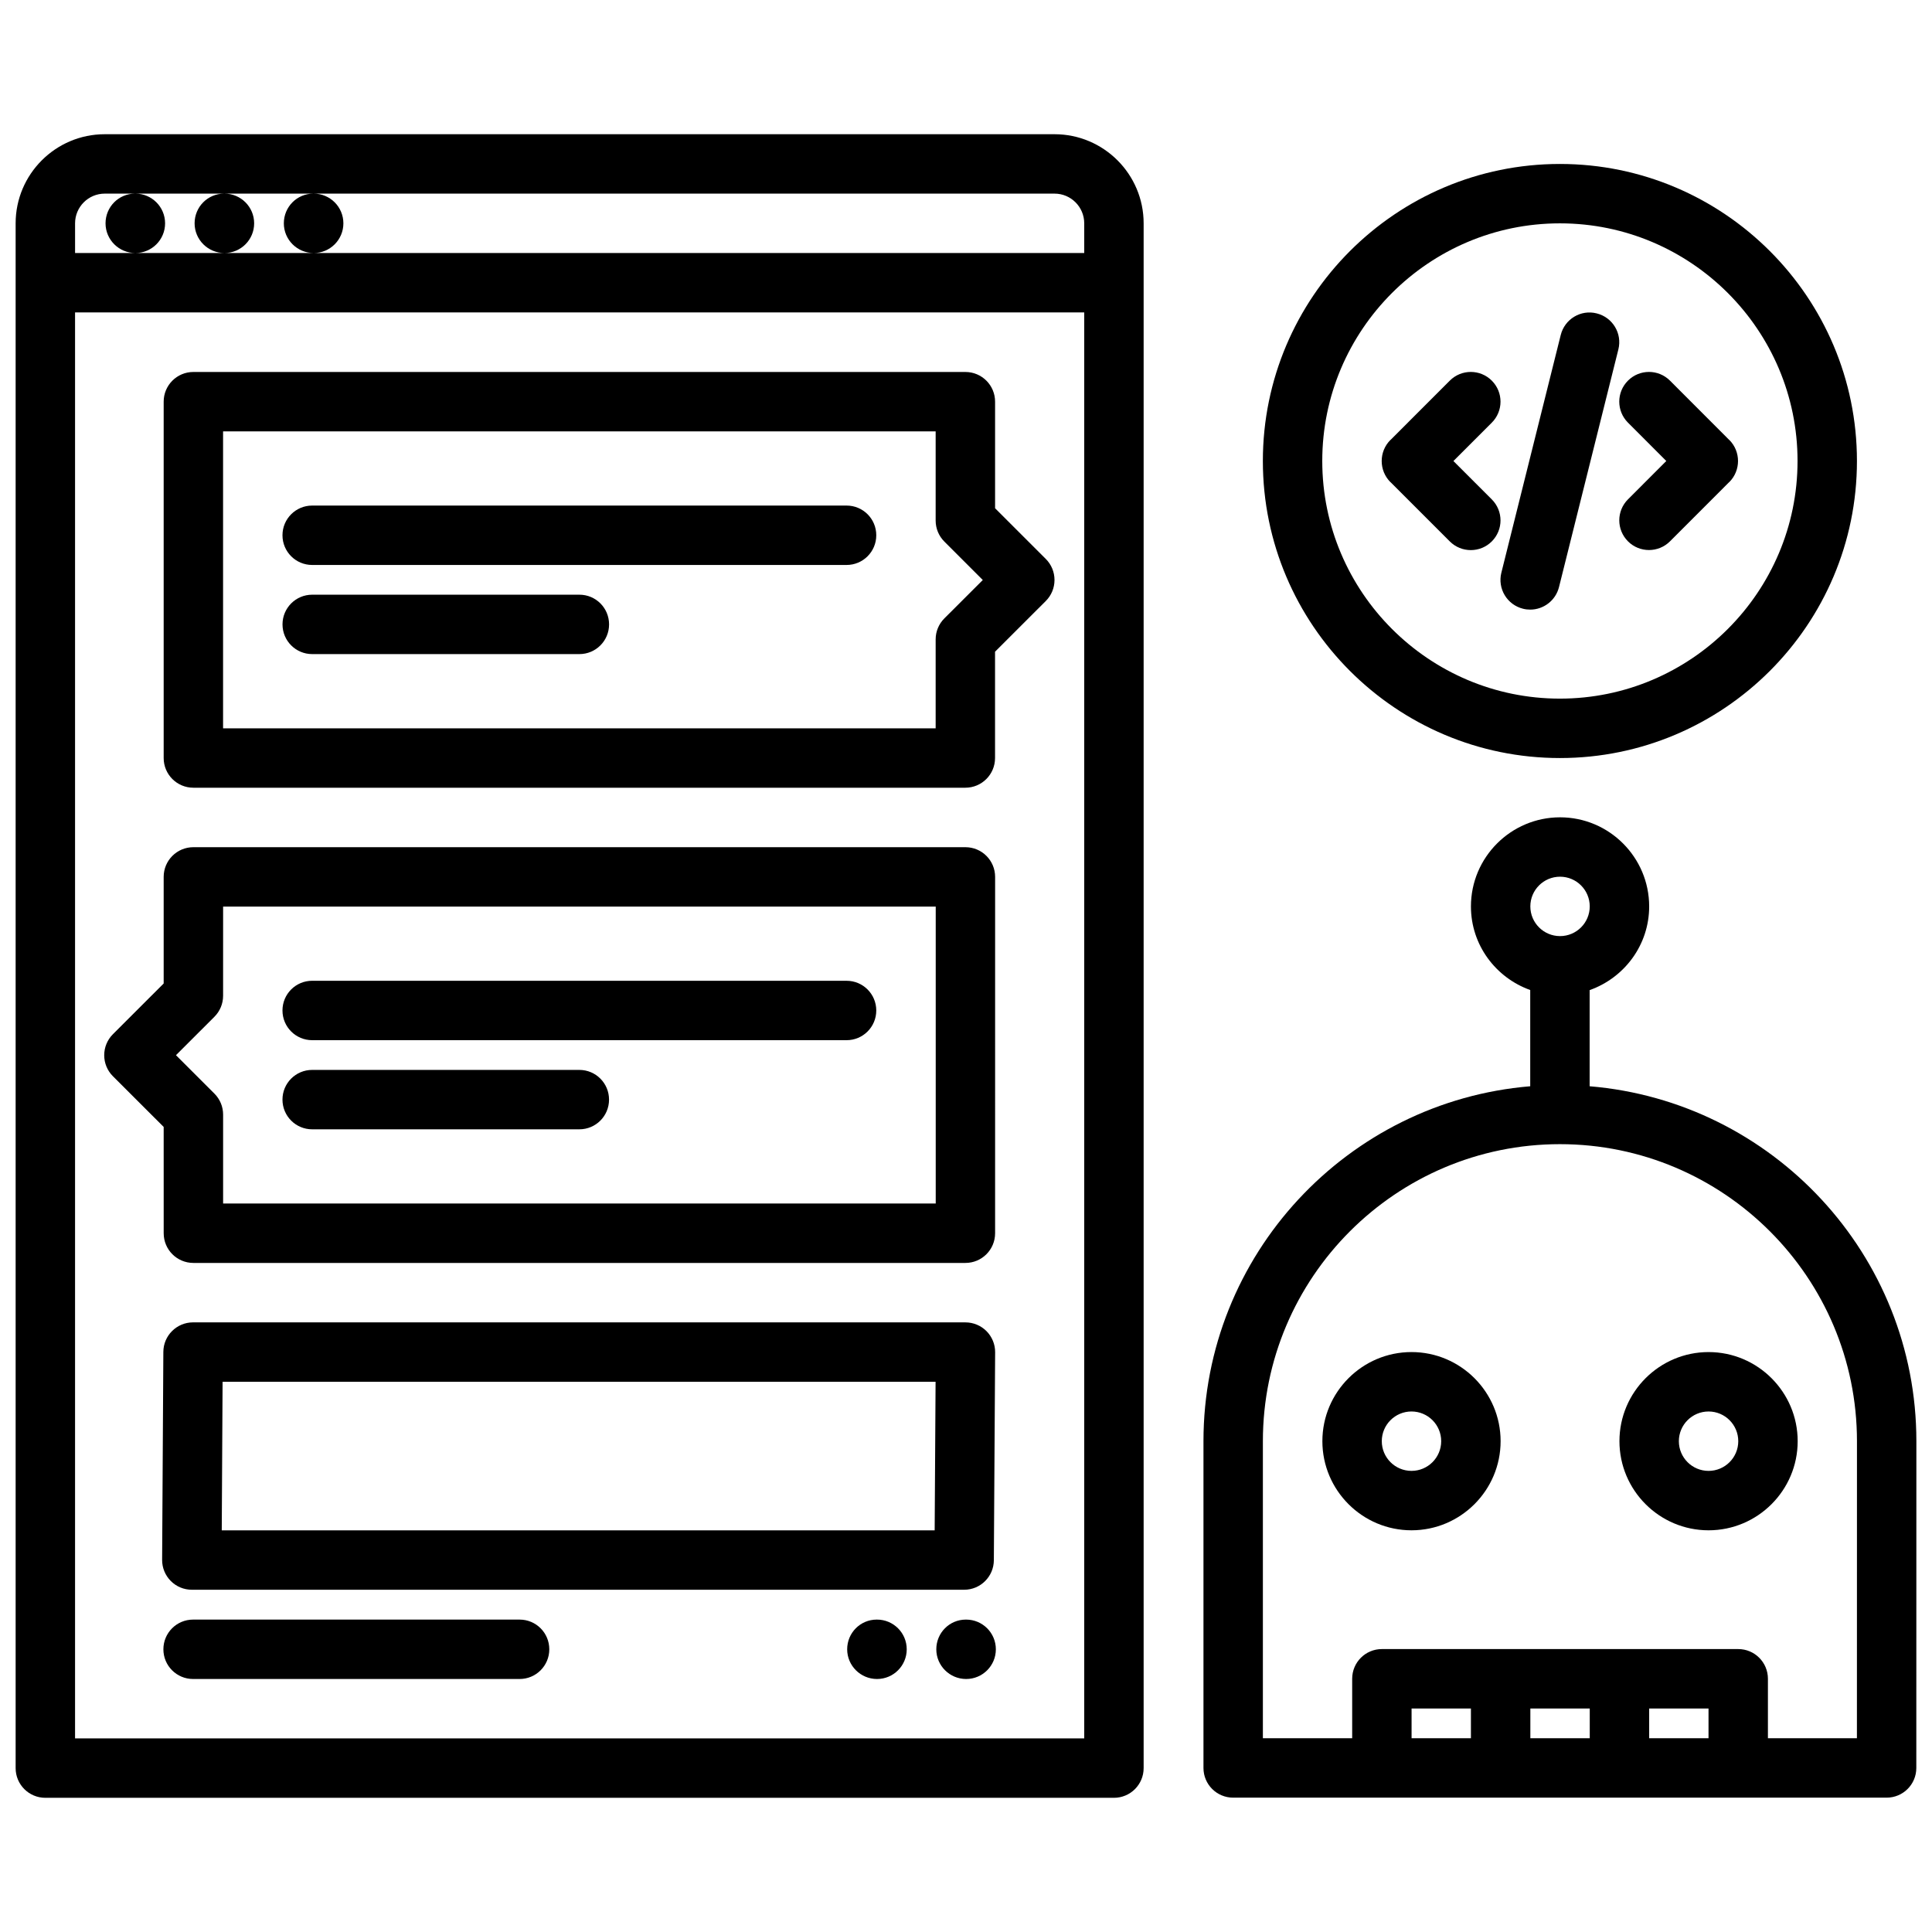
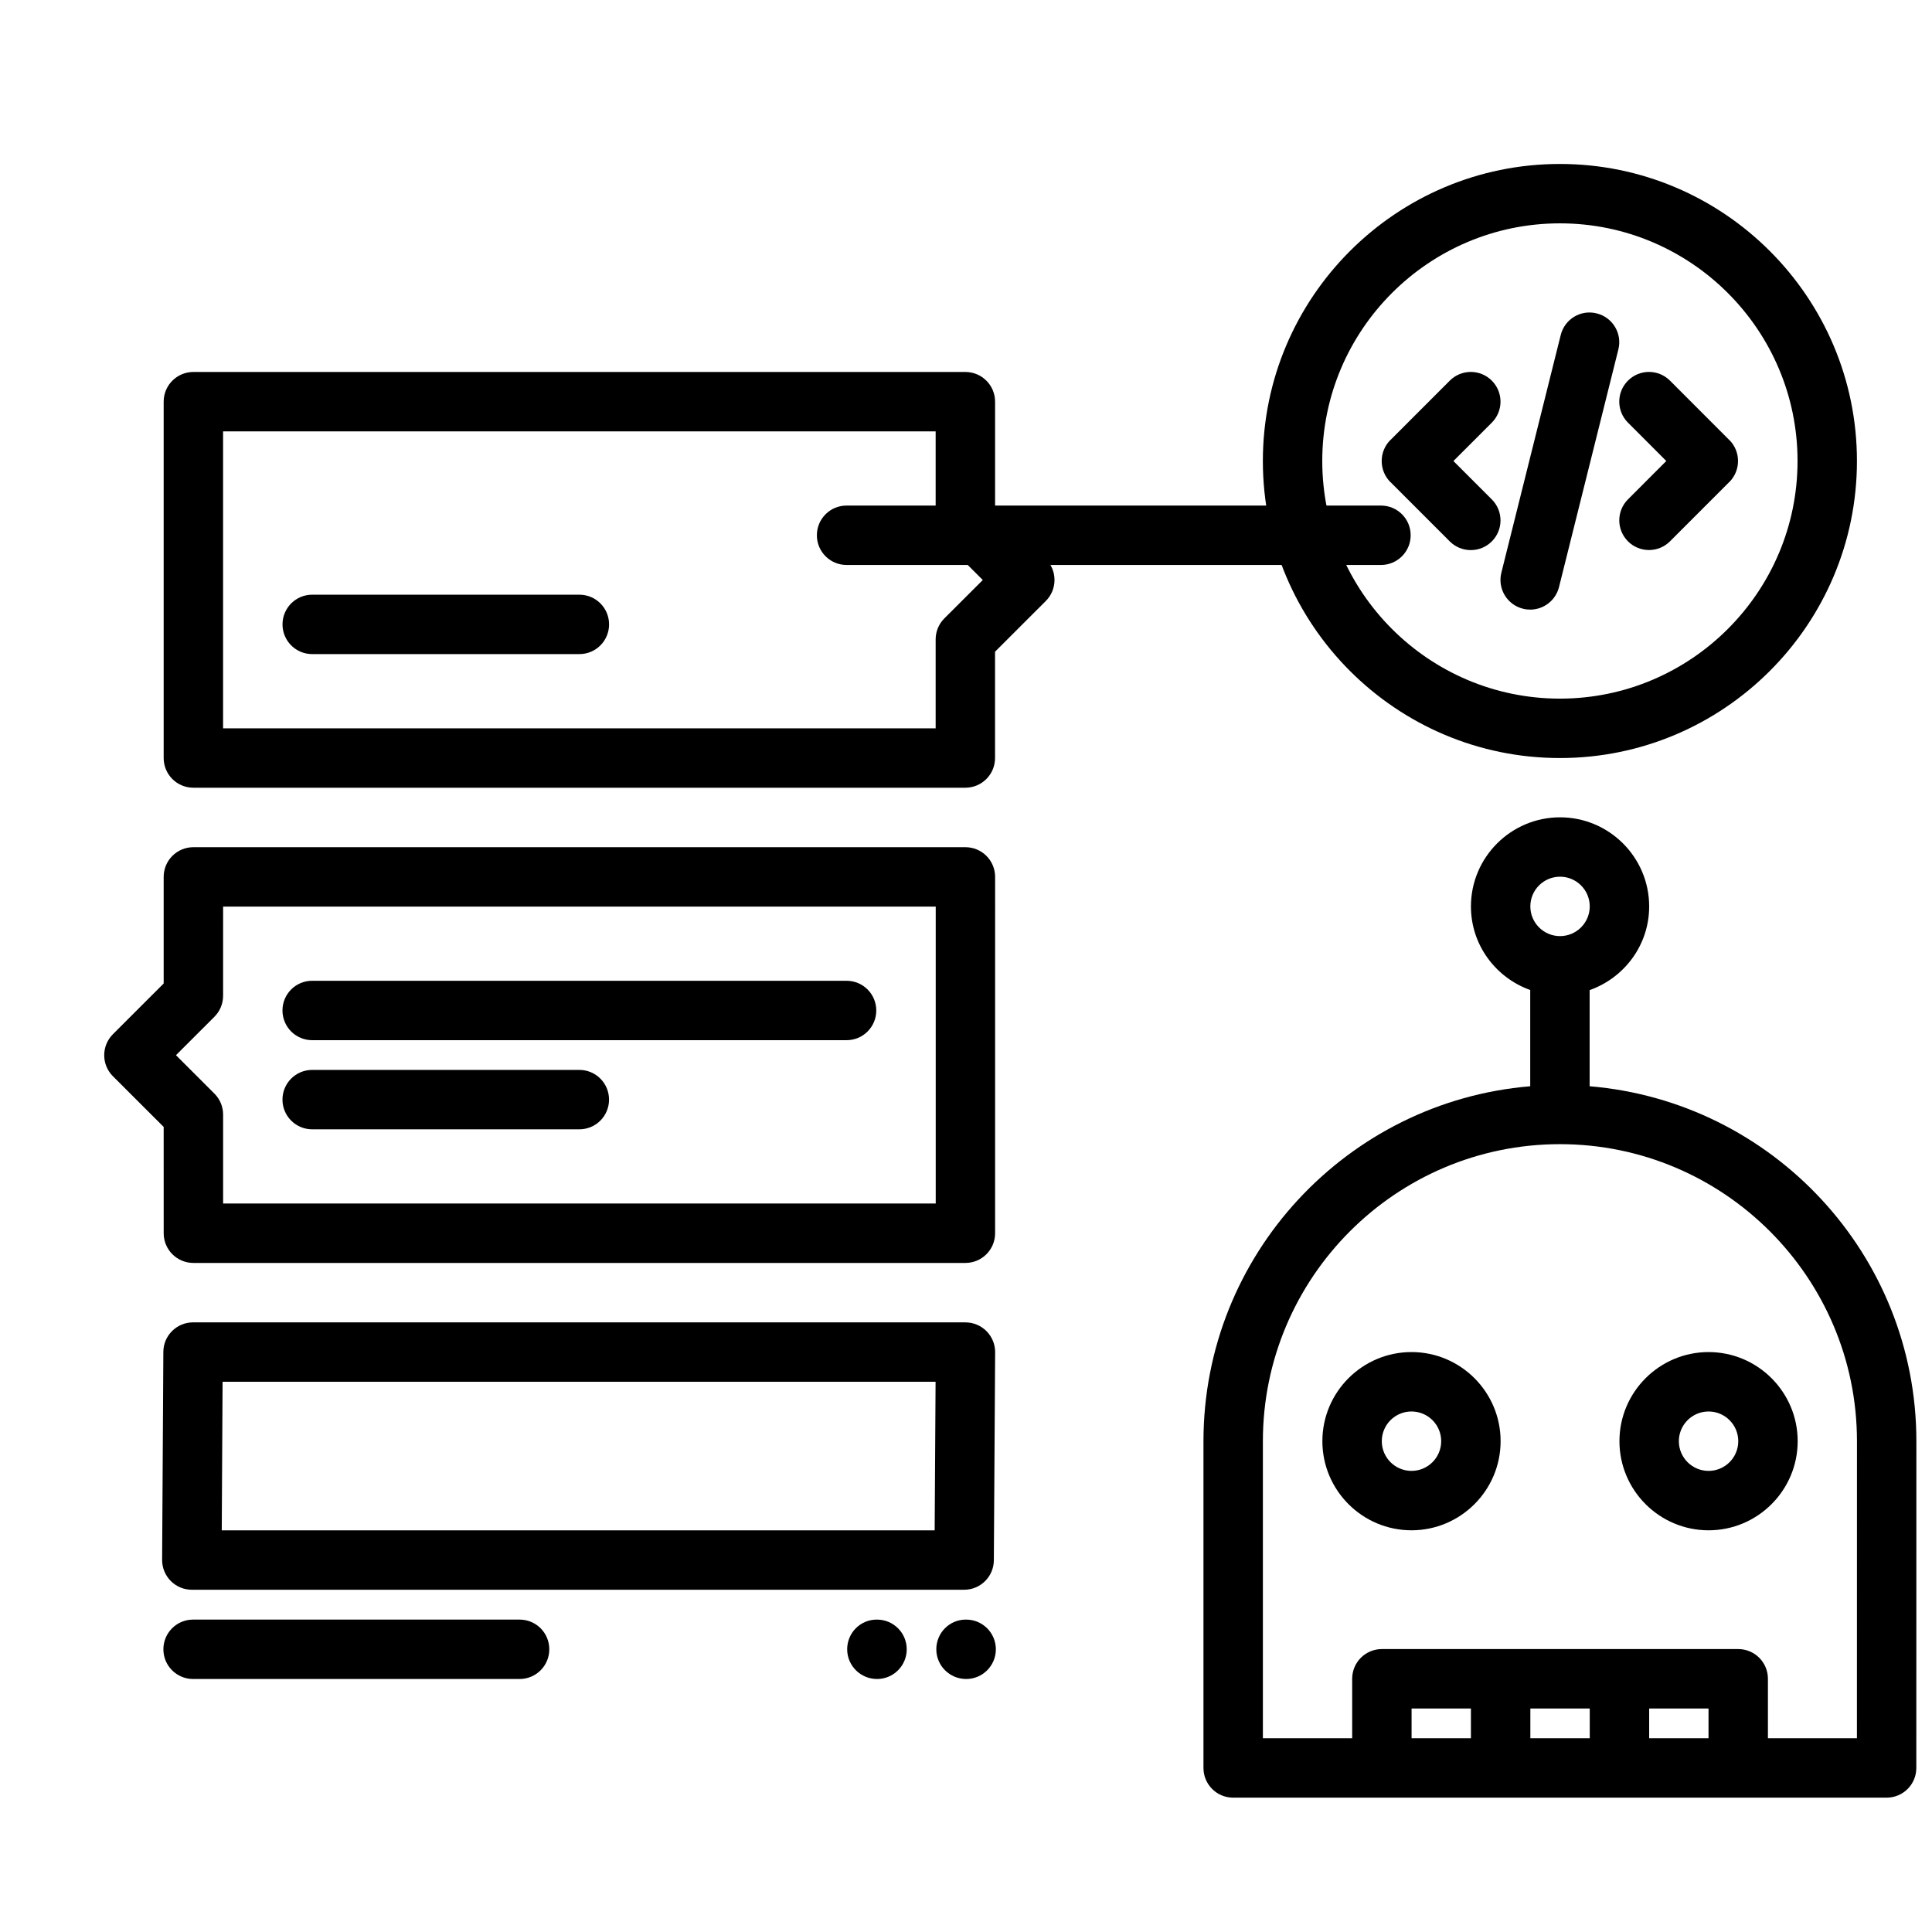
<svg xmlns="http://www.w3.org/2000/svg" width="800px" height="800px" version="1.1" viewBox="144 144 512 512">
  <defs>
    <clipPath id="b">
      <path d="m148.09 179h299.91v442h-299.91z" />
    </clipPath>
    <clipPath id="a">
      <path d="m462 360h189.9v261h-189.9z" />
    </clipPath>
  </defs>
  <g clip-path="url(#b)">
-     <path d="m423.46 179.57h-251.7c-13.02 0-23.617 10.598-23.617 23.617v409.38c0 4.352 3.519 7.871 7.871 7.871h283.19c4.352 0 7.871-3.519 7.871-7.871v-409.38c0-13.023-10.59-23.617-23.617-23.617zm-259.57 47.23h267.44v377.89l-267.44 0.004zm7.871-31.488h8.031c-4.344 0-7.824 3.519-7.824 7.871 0 4.352 3.559 7.871 7.91 7.871 4.344 0 7.871-3.519 7.871-7.871 0-4.352-3.527-7.871-7.871-7.871h23.516c-4.344 0-7.824 3.519-7.824 7.871 0 4.352 3.559 7.871 7.91 7.871 4.344 0 7.871-3.519 7.871-7.871 0-4.352-3.527-7.871-7.871-7.871h23.562c-4.344 0-7.824 3.519-7.824 7.871 0 4.352 3.559 7.871 7.91 7.871 4.344 0 7.871-3.519 7.871-7.871 0-4.352-3.527-7.871-7.871-7.871h196.33c4.344 0 7.871 3.527 7.871 7.871v7.871l-204.21 0.004h-63.227v-7.871c0-4.348 3.523-7.875 7.871-7.875z" />
-   </g>
+     </g>
  <path d="m187.38 470.82c0 4.352 3.519 7.871 7.871 7.871h204.59c4.352 0 7.871-3.519 7.871-7.871l0.004-94.434c0-4.352-3.519-7.871-7.871-7.871h-204.6c-4.352 0-7.871 3.519-7.871 7.871v28.246l-13.453 13.445c-1.48 1.48-2.305 3.473-2.305 5.566s0.828 4.094 2.305 5.566l13.453 13.438zm13.438-57.363c1.48-1.48 2.305-3.473 2.305-5.566l0.004-23.633h188.85v78.688h-188.85v-23.562c0-2.094-0.828-4.094-2.305-5.566l-10.188-10.18z" />
  <path d="m226.73 419.66h141.62c4.352 0 7.871-3.519 7.871-7.871 0-4.352-3.519-7.871-7.871-7.871l-141.62-0.004c-4.352 0-7.871 3.519-7.871 7.871 0 4.356 3.527 7.875 7.871 7.875z" />
  <path d="m226.73 443.28h70.801c4.352 0 7.871-3.519 7.871-7.871s-3.519-7.871-7.871-7.871h-70.801c-4.352 0-7.871 3.519-7.871 7.871 0 4.356 3.527 7.871 7.871 7.871z" />
  <path d="m421.16 292.14-13.453-13.445v-28.246c0-4.352-3.519-7.871-7.871-7.871h-204.59c-4.352 0-7.871 3.519-7.871 7.871v94.434c0 4.352 3.519 7.871 7.871 7.871h204.58c4.352 0 7.871-3.519 7.871-7.871v-28.176l13.453-13.438c1.48-1.48 2.305-3.473 2.305-5.566 0.004-2.09-0.824-4.09-2.293-5.562zm-26.898 15.742c-1.48 1.48-2.305 3.473-2.305 5.566v23.562h-188.84v-78.688h188.84v23.633c0 2.094 0.828 4.094 2.305 5.566l10.188 10.188z" />
-   <path d="m368.35 277.98h-141.62c-4.352 0-7.871 3.519-7.871 7.871 0 4.352 3.519 7.871 7.871 7.871h141.62c4.352 0 7.871-3.519 7.871-7.871 0.004-4.352-3.516-7.871-7.871-7.871z" />
+   <path d="m368.35 277.98c-4.352 0-7.871 3.519-7.871 7.871 0 4.352 3.519 7.871 7.871 7.871h141.62c4.352 0 7.871-3.519 7.871-7.871 0.004-4.352-3.516-7.871-7.871-7.871z" />
  <path d="m297.54 301.6h-70.801c-4.352 0-7.871 3.519-7.871 7.871s3.519 7.871 7.871 7.871h70.801c4.352 0 7.871-3.519 7.871-7.871 0.004-4.352-3.516-7.871-7.871-7.871z" />
  <path d="m194.84 565.3h204.67c4.328 0 7.848-3.496 7.871-7.824l0.34-55.113c0.016-2.094-0.812-4.102-2.289-5.598-1.48-1.48-3.481-2.32-5.582-2.32l-204.69-0.004c-4.328 0-7.848 3.496-7.871 7.824l-0.324 55.113c-0.016 2.102 0.82 4.109 2.289 5.598 1.477 1.488 3.481 2.324 5.582 2.324zm8.148-55.113h188.95l-0.242 39.367h-188.93z" />
  <path d="m281.71 573.21h-86.539c-4.352 0-7.871 3.519-7.871 7.871s3.519 7.871 7.871 7.871h86.527c4.352 0 7.871-3.519 7.871-7.871 0.004-4.352-3.516-7.871-7.859-7.871z" />
  <path d="m400.04 573.21h-0.086c-4.344 0-7.824 3.519-7.824 7.871s3.559 7.871 7.91 7.871c4.344 0 7.871-3.519 7.871-7.871s-3.527-7.871-7.871-7.871z" />
  <path d="m376.42 573.21h-0.086c-4.344 0-7.824 3.519-7.824 7.871s3.559 7.871 7.91 7.871c4.344 0 7.871-3.519 7.871-7.871s-3.527-7.871-7.871-7.871z" />
  <g clip-path="url(#a)">
    <path d="m565.27 431.87v-25.48c9.164-3.25 15.777-11.918 15.777-22.176 0-13.02-10.598-23.617-23.617-23.617s-23.617 10.598-23.617 23.617c0 10.242 6.59 18.887 15.711 22.152v25.504c-48.414 4.023-86.594 44.633-86.594 94.062v86.594c0 4.352 3.519 7.871 7.871 7.871h173.17c4.352 0 7.871-3.519 7.871-7.871l0.016-86.594c0.004-49.426-38.168-90.039-86.586-94.062zm-7.844-55.535c4.344 0 7.871 3.527 7.871 7.871s-3.527 7.871-7.871 7.871-7.871-3.527-7.871-7.871 3.527-7.871 7.871-7.871zm-39.344 220.43h15.727v7.887h-15.727zm47.219 0v7.887h-15.742v-7.887zm31.473 0v7.887h-15.727v-7.887zm39.328 7.887h-23.586v-15.762c0-4.352-3.519-7.871-7.871-7.871h-94.434c-4.352 0-7.871 3.519-7.871 7.871v15.762h-23.664v-78.719c0-43.406 35.312-78.719 78.719-78.719s78.719 35.312 78.719 78.719z" />
  </g>
  <path d="m573.17 525.93c0 13.02 10.598 23.617 23.617 23.617 13.02 0 23.617-10.598 23.617-23.617s-10.598-23.617-23.617-23.617c-13.023 0.004-23.617 10.598-23.617 23.617zm31.488 0c0 4.344-3.527 7.871-7.871 7.871s-7.871-3.527-7.871-7.871 3.527-7.871 7.871-7.871 7.871 3.527 7.871 7.871z" />
  <path d="m518.06 502.31c-13.02 0-23.617 10.598-23.617 23.617 0 13.02 10.598 23.617 23.617 23.617s23.617-10.598 23.617-23.617c0-13.023-10.598-23.617-23.617-23.617zm0 31.488c-4.344 0-7.871-3.527-7.871-7.871s3.527-7.871 7.871-7.871 7.871 3.527 7.871 7.871-3.523 7.871-7.871 7.871z" />
  <path d="m575.43 287.46c1.535 1.535 3.551 2.305 5.566 2.305 2.016 0 4.031-0.77 5.566-2.305l15.656-15.664c0.023-0.023 0.047-0.023 0.07-0.047 1.535-1.535 2.305-3.559 2.305-5.574 0-2.023-0.77-4.047-2.305-5.582-0.023-0.023-0.047-0.023-0.07-0.047l-15.656-15.672c-3.078-3.078-8.055-3.078-11.133 0-3.078 3.07-3.078 8.055 0 11.133l10.156 10.164-10.156 10.164c-3.07 3.07-3.07 8.047 0 11.125z" />
  <path d="m528.21 287.48c1.535 1.535 3.551 2.305 5.566 2.305s4.031-0.77 5.566-2.305c3.078-3.078 3.078-8.055 0-11.133l-10.172-10.168 10.172-10.172c3.078-3.078 3.078-8.055 0-11.133s-8.055-3.078-11.133 0l-15.672 15.68c-0.023 0.023-0.047 0.023-0.07 0.047-1.535 1.535-2.305 3.559-2.305 5.574 0 2.023 0.77 4.047 2.305 5.582 0.023 0.023 0.047 0.023 0.07 0.047z" />
  <path d="m547.61 305.32c0.637 0.164 1.281 0.234 1.914 0.234 3.527 0 6.731-2.394 7.629-5.969l15.734-62.992c1.055-4.219-1.512-8.484-5.738-9.539-4.227-1.078-8.492 1.512-9.539 5.731l-15.734 62.992c-1.051 4.223 1.516 8.488 5.734 9.543z" />
  <path d="m557.39 344.89c43.406 0 78.719-35.312 78.719-78.719s-35.312-78.719-78.719-78.719-78.719 35.312-78.719 78.719 35.312 78.719 78.719 78.719zm0-141.7c34.723 0 62.977 28.254 62.977 62.977 0 34.723-28.254 62.977-62.977 62.977s-62.977-28.254-62.977-62.977c0-34.727 28.254-62.977 62.977-62.977z" />
</svg>